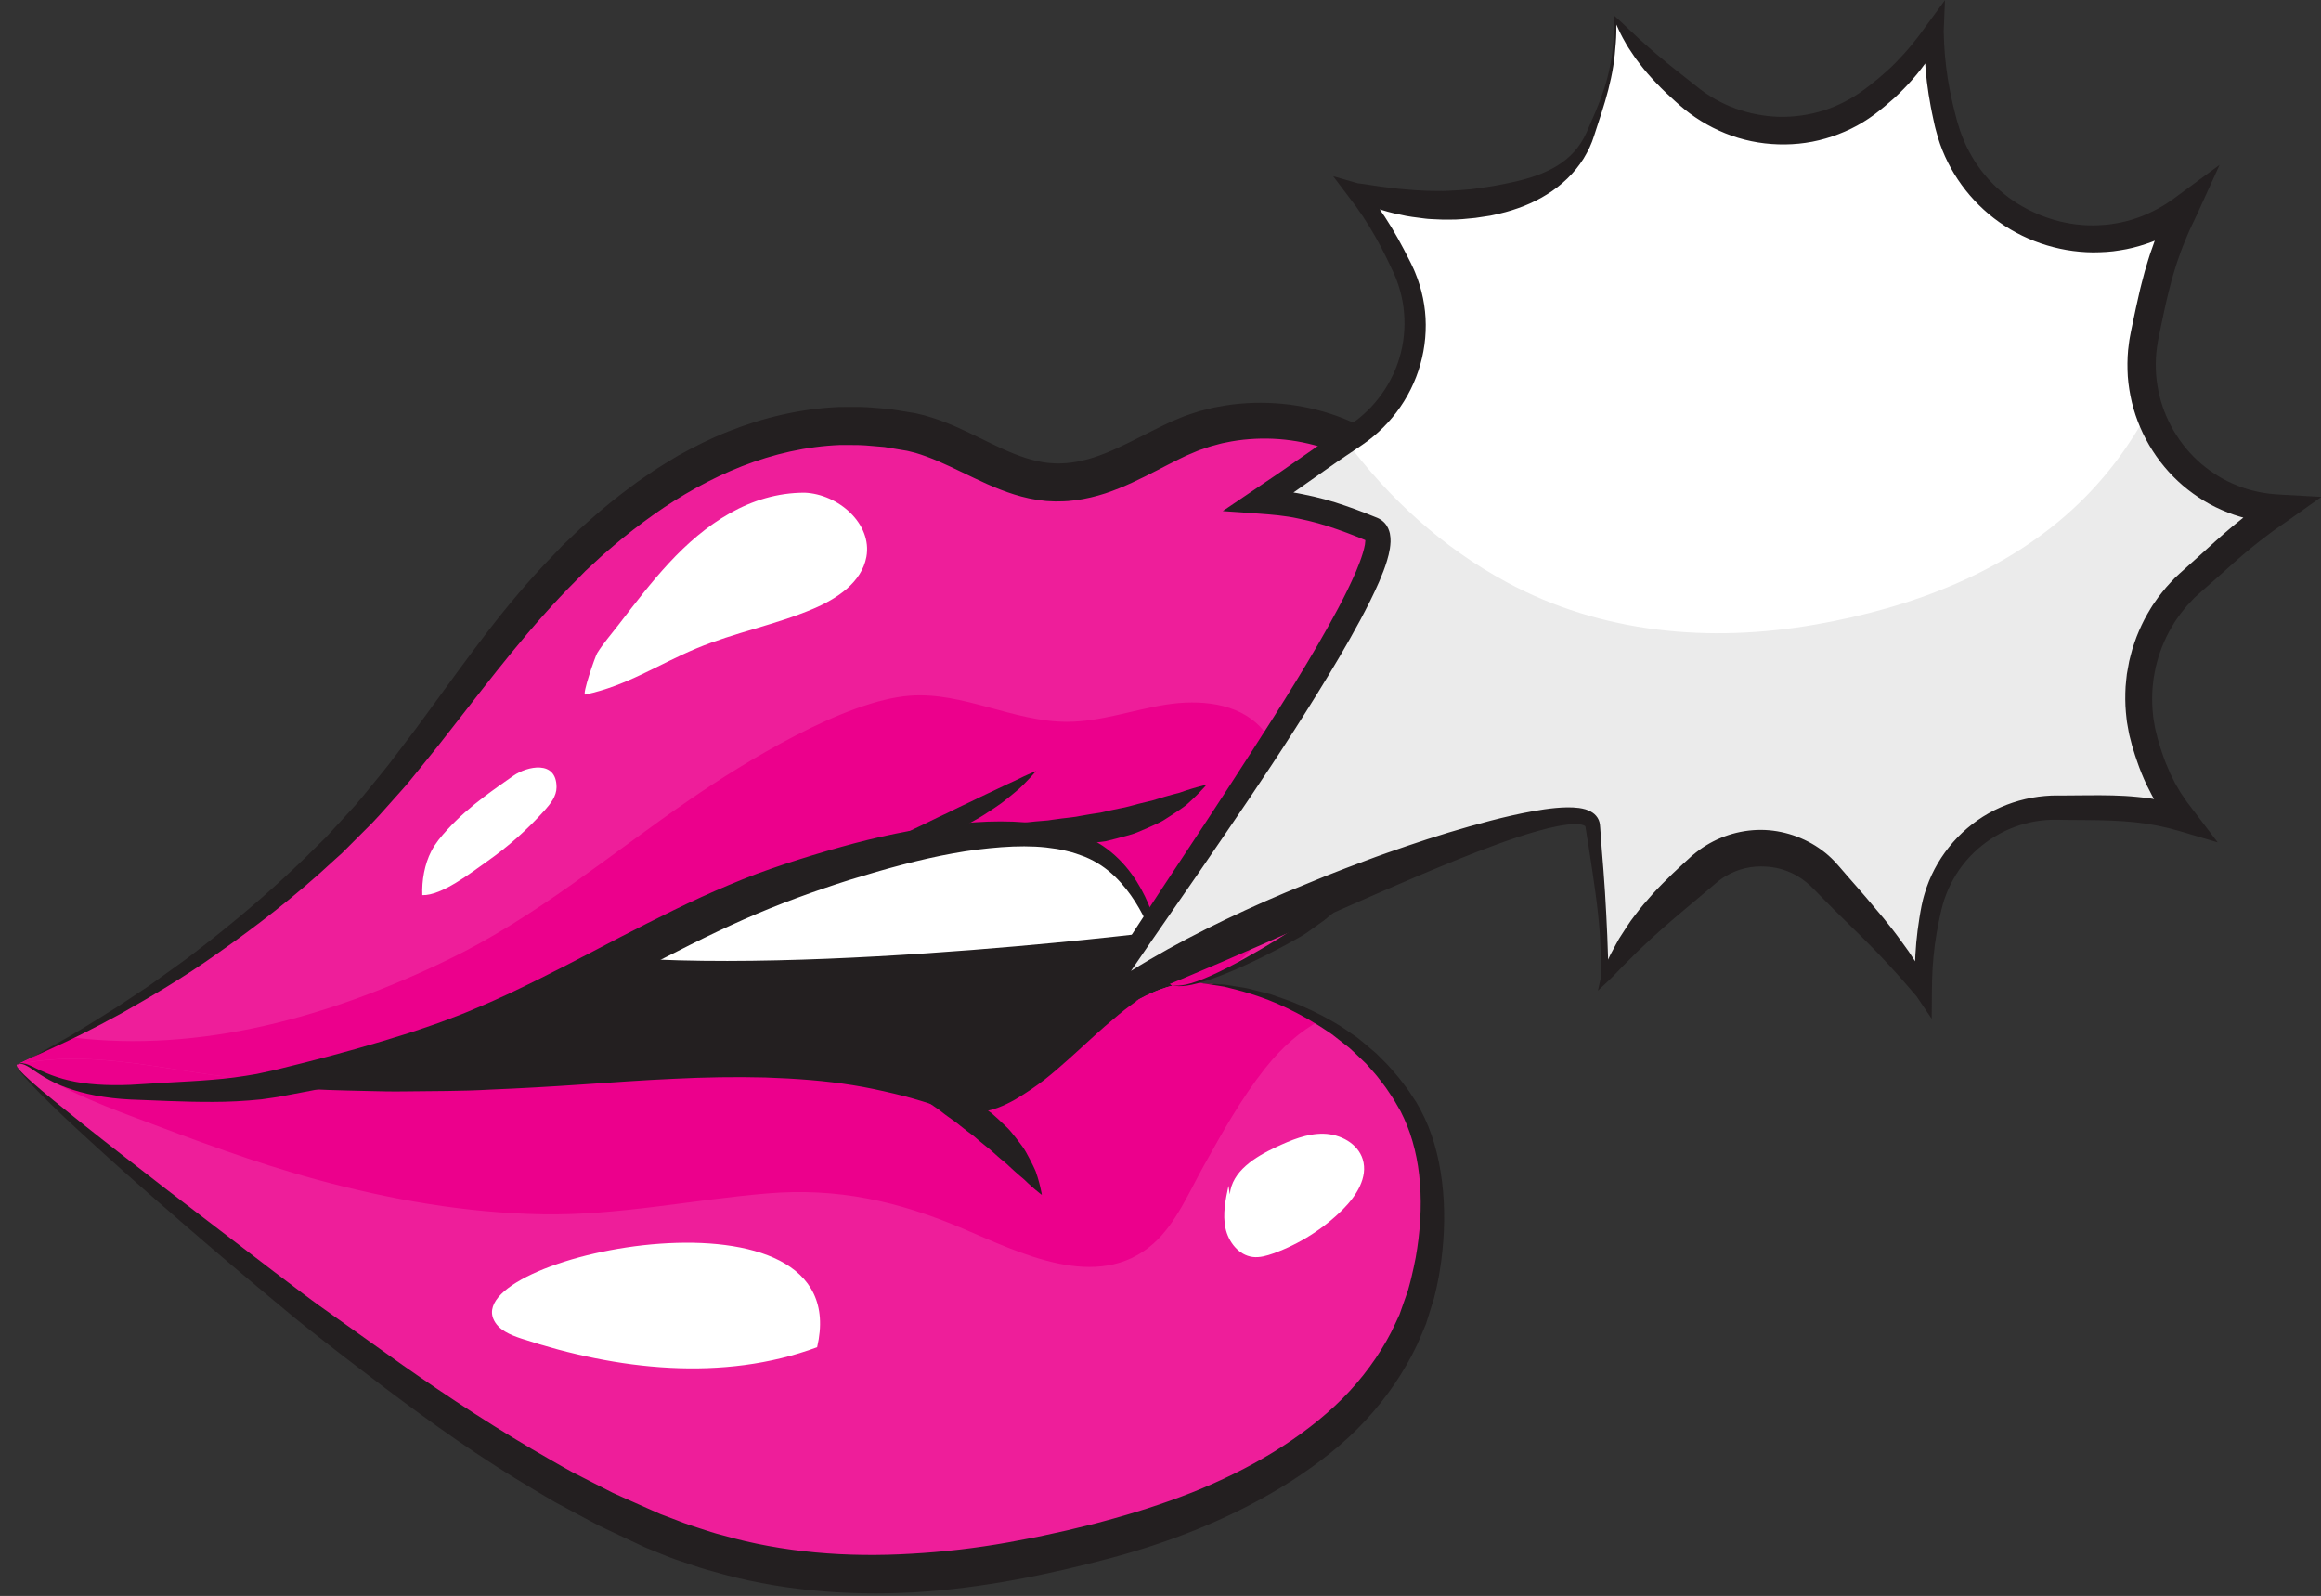
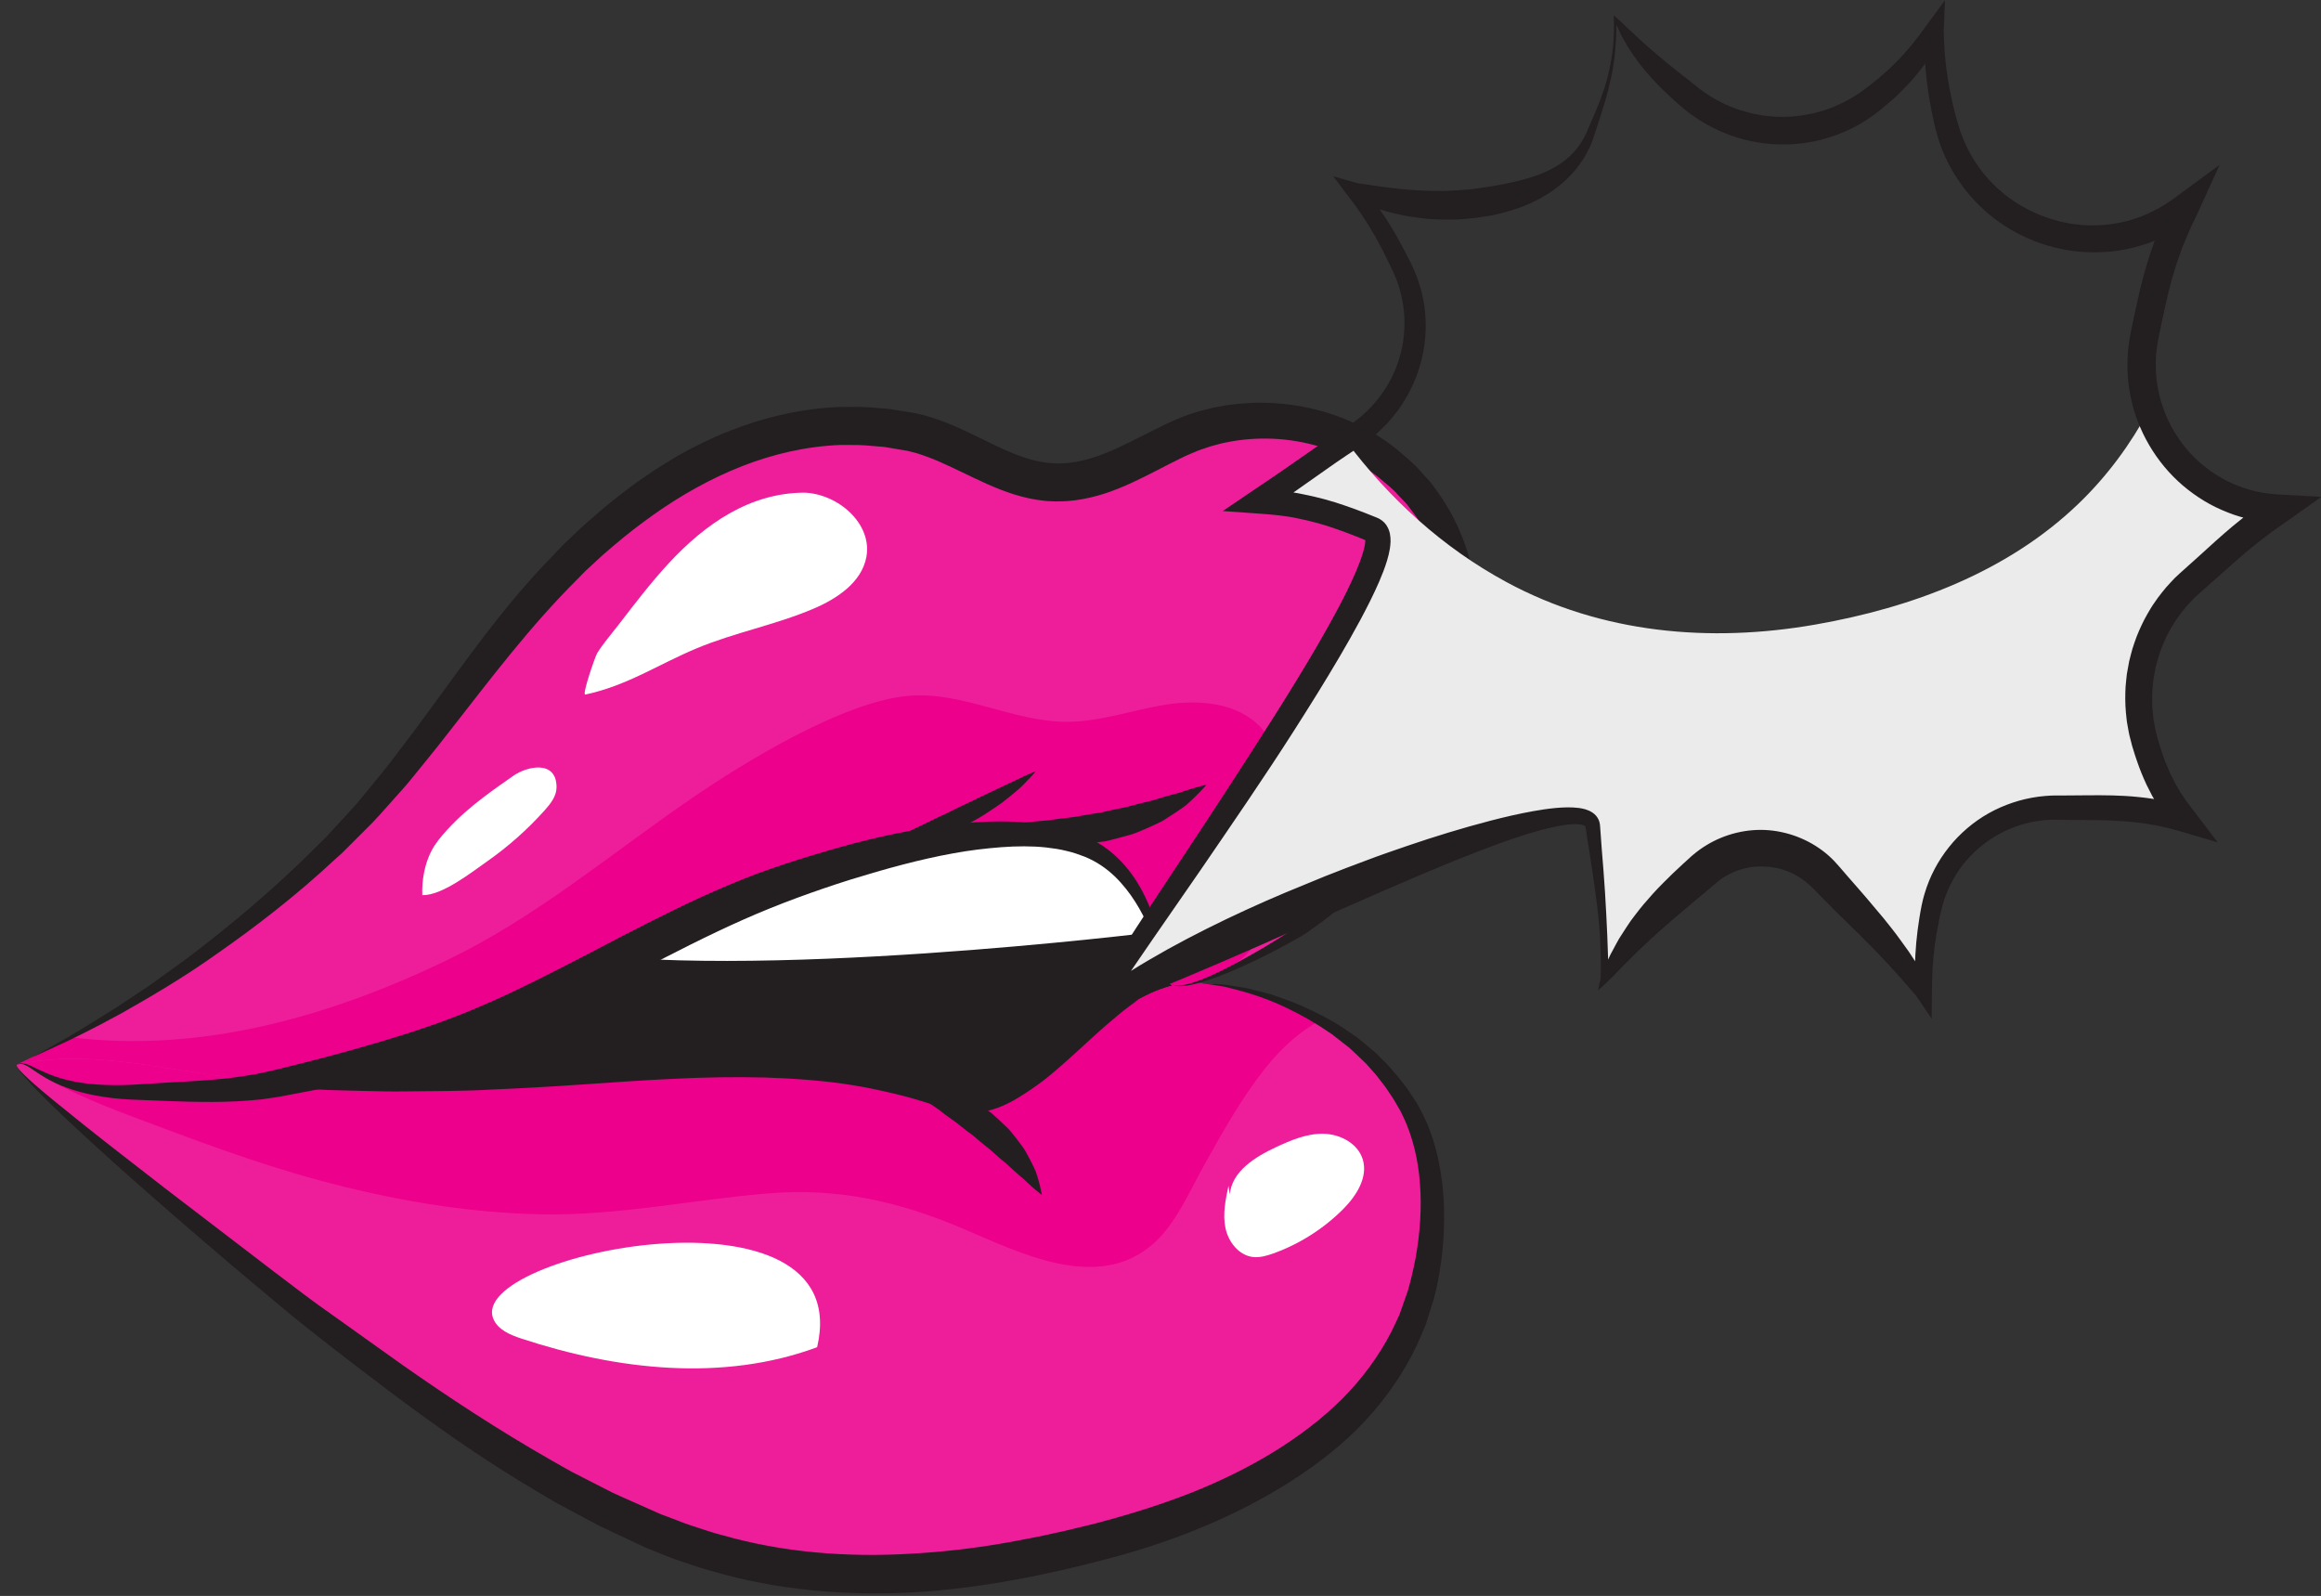
<svg xmlns="http://www.w3.org/2000/svg" height="266.3" preserveAspectRatio="xMidYMid meet" version="1.0" viewBox="21.0 37.2 387.3 266.3" width="387.3" zoomAndPan="magnify">
  <rect x="21.0" y="37.2" width="387.3" height="266.3" fill="#333333" stroke="none" />
  <g>
    <g id="change1_1">
      <path d="M 201.059 144.969 L 224.762 176.371 L 212.906 228.07 L 126.188 250.543 L 62.629 220.648 L 76.094 186.625 L 201.059 144.969" fill="#231f20" />
    </g>
    <g id="change1_2">
      <path d="M 201.059 144.969 L 200.41 145.457 L 223.887 176.559 L 212.23 227.414 L 126.27 249.688 L 63.656 220.238 L 76.707 187.273 L 201.312 145.734 L 201.059 144.969 L 200.41 145.457 L 201.059 144.969 L 200.801 144.203 L 75.48 185.977 L 61.598 221.055 L 126.105 251.398 L 213.586 228.73 L 225.633 176.184 L 201.352 144.02 L 200.801 144.203 L 201.059 144.969" fill="#231f20" />
    </g>
    <g id="change2_1">
      <path d="M 215.641 150.812 L 213.812 192.707 C 213.812 192.707 145.094 201.246 113.18 195.621 L 120.855 158.23 L 215.641 150.812" fill="#fff" />
    </g>
    <g id="change3_1">
      <path d="M 116.723 130.398 C 132.027 115.539 151.191 104.75 173.078 109.285 C 180.895 110.902 187.832 116.922 195.801 117.625 C 204.012 118.355 210.461 113.742 217.719 110.379 C 228.699 105.281 242.453 106.773 252.094 114.105 C 269.762 127.551 267.625 151.09 258.223 168.844 C 253.453 177.836 246.73 186.289 238.387 192.211 C 236.207 193.758 216.875 205.18 215.863 200.652 C 214.051 192.543 211.23 183.746 204.09 179.492 C 191.324 171.891 164.898 179.996 151.961 184.551 C 135.293 190.426 120.305 200.23 104.086 207.238 C 92.562 212.219 79.34 215.398 67.066 218.008 C 59.625 219.586 51.945 220.066 44.367 219.434 C 40.633 219.117 26.383 213.648 23.895 214.816 C 43.387 205.688 61.305 193.234 76.73 178.227 C 91.922 163.449 101.566 145.113 116.723 130.398" fill="#ee1e9a" />
    </g>
    <g id="change4_1">
      <path d="M 95.832 197.297 C 110.477 190.215 122.82 179.758 136.137 170.598 C 145.246 164.332 161.953 154.109 172.828 153.285 C 181.688 152.613 190.125 157.637 199.012 157.641 C 204.629 157.645 210.035 155.645 215.59 154.77 C 221.141 153.902 227.48 154.441 231.336 158.531 C 233.531 160.863 234.598 164.023 235.406 167.125 C 236.75 172.27 237.551 177.699 236.422 182.898 C 235.52 187.066 231.312 194.484 228.262 197.141 C 227.074 198.176 216.742 204.594 215.863 200.652 C 214.051 192.543 211.23 183.746 204.09 179.492 C 191.324 171.891 164.898 179.996 151.961 184.551 C 135.293 190.426 120.305 200.23 104.086 207.238 C 92.562 212.219 79.34 215.398 67.066 218.008 C 59.625 219.586 51.945 220.066 44.367 219.43 C 40.633 219.117 26.383 213.648 23.895 214.816 C 26.93 213.395 29.914 211.863 32.871 210.281 C 54.602 212.984 76.246 206.77 95.832 197.297" fill="#ec008c" />
    </g>
    <g id="change3_2">
      <path d="M 249.805 213.824 C 252.254 216.27 254.371 218.988 256.035 221.898 C 261.102 230.75 260.801 243.371 258.109 253.207 C 251.609 276.949 226.227 288.859 204.383 294.477 C 178.988 301.004 154.508 302.984 129.957 292.625 C 109.066 283.812 90.777 270.055 72.766 256.531 C 69.383 253.992 21.023 215.449 23.895 214.816 C 38.117 211.672 53.395 217.352 66.324 217.391 C 80.102 217.43 93.887 216.93 107.629 215.879 C 130.594 214.129 154.418 210.961 176.102 218.734 C 178.688 219.664 181.312 220.758 184.059 220.641 C 187.191 220.508 190.023 218.816 192.699 217.172 C 200.707 212.254 210.555 201.023 220.461 201.203 C 230.492 201.391 242.539 206.578 249.805 213.824" fill="#ee1e9a" />
    </g>
    <g id="change4_2">
      <path d="M 232.105 215.469 C 228.109 220.52 224.988 226.129 221.863 231.738 C 219.453 236.051 217.199 241.434 213.414 244.754 C 204.125 252.91 191.094 246.191 181.566 242.156 C 170.836 237.613 160.723 235.348 149.004 236.34 C 136.461 237.395 124.242 240.031 111.586 239.82 C 98.789 239.605 86.164 237.379 73.84 234.027 C 63.418 231.191 53.344 227.375 43.246 223.574 C 36.918 221.191 30.465 218.609 25.039 214.605 C 38.938 211.996 53.738 217.352 66.324 217.391 C 80.102 217.43 93.887 216.93 107.629 215.879 C 130.594 214.129 154.418 210.961 176.102 218.734 C 178.688 219.66 181.312 220.758 184.059 220.641 C 187.191 220.508 190.023 218.816 192.699 217.172 C 200.707 212.254 210.555 201.023 220.461 201.203 C 227.191 201.328 234.82 203.711 241.312 207.449 C 238.043 209.223 234.938 211.883 232.105 215.469" fill="#ec008c" />
    </g>
    <g id="change1_3">
      <path d="M 49.961 219.695 C 49.961 219.695 50.125 219.699 50.445 219.707 C 50.762 219.727 51.234 219.695 51.832 219.652 C 53.047 219.562 54.785 219.184 56.965 218.543 C 58.059 218.211 59.27 217.844 60.59 217.441 C 61.922 217.047 63.371 216.594 65.059 216.348 C 65.469 216.273 65.949 216.258 66.363 216.215 C 66.773 216.184 67.191 216.152 67.613 216.121 C 68.461 216.062 69.328 216 70.223 215.938 C 72.008 215.805 73.887 215.676 75.844 215.57 C 79.738 215.281 83.957 214.969 88.418 214.633 C 90.645 214.449 92.934 214.258 95.277 214.062 C 96.445 213.973 97.629 213.867 98.82 213.734 C 100.012 213.629 101.215 213.523 102.43 213.414 C 107.289 213.023 112.297 212.453 117.426 211.961 C 122.555 211.469 127.801 211.023 133.086 210.762 C 138.371 210.52 143.699 210.43 148.961 210.707 C 154.223 210.953 159.406 211.641 164.363 212.648 C 166.84 213.168 169.262 213.766 171.59 214.496 C 173.898 215.219 176.203 216.086 178.262 216.934 C 180.312 217.777 182.113 218.395 183.754 218.453 C 185.383 218.562 187.094 218.035 188.75 217.297 C 192.148 215.715 195.09 213.824 197.707 212.023 C 200.309 210.211 202.633 208.633 204.59 207.406 C 206.539 206.172 208.148 205.316 209.258 204.773 C 209.805 204.484 210.25 204.312 210.535 204.18 C 210.828 204.051 210.977 203.98 210.977 203.98 C 210.977 203.98 210.445 204.367 209.457 205.094 C 208.465 205.812 207.09 206.965 205.367 208.449 C 203.645 209.949 201.645 211.855 199.25 213.988 C 198.047 215.062 196.773 216.191 195.305 217.348 C 193.816 218.492 192.277 219.547 190.469 220.625 C 188.66 221.656 186.453 222.688 183.824 222.82 C 181.211 222.953 178.766 222.195 176.621 221.512 C 174.465 220.805 172.391 220.195 170.152 219.672 C 167.938 219.148 165.664 218.648 163.32 218.277 C 158.637 217.516 153.723 217.164 148.703 216.992 C 143.684 216.863 138.551 216.953 133.395 217.211 C 128.238 217.441 123.059 217.824 117.934 218.172 C 112.809 218.523 107.727 218.812 102.801 219.012 C 97.883 219.301 93.113 219.238 88.602 219.312 C 86.348 219.355 84.141 219.285 82.016 219.238 C 79.891 219.18 77.832 219.152 75.867 219.074 C 73.906 219 72.027 218.898 70.242 218.789 C 69.348 218.738 68.477 218.688 67.633 218.641 C 67.207 218.613 66.789 218.594 66.379 218.566 C 65.973 218.566 65.645 218.527 65.262 218.559 C 62.27 218.711 59.477 219.352 57.207 219.66 C 54.914 220 53.078 220.074 51.836 219.98 C 51.211 219.926 50.742 219.863 50.434 219.789 C 50.121 219.73 49.961 219.695 49.961 219.695" fill="#231f20" />
    </g>
    <g id="change1_4">
      <path d="M 221.387 201.234 C 221.387 201.234 222.766 201.301 225.348 201.488 C 225.988 201.594 226.707 201.707 227.5 201.832 C 228.289 201.961 229.168 202.074 230.074 202.34 C 230.992 202.574 231.98 202.824 233.031 203.098 C 234.059 203.457 235.148 203.844 236.301 204.25 C 238.574 205.148 241.051 206.277 243.617 207.777 C 244.922 208.488 246.152 209.441 247.496 210.336 C 248.137 210.824 248.754 211.379 249.398 211.91 C 249.723 212.184 250.047 212.457 250.371 212.734 L 250.617 212.941 L 250.867 213.188 L 251.312 213.633 C 251.906 214.234 252.52 214.801 253.113 215.516 C 253.711 216.199 254.344 216.887 254.883 217.633 C 255.449 218.363 256.027 219.105 256.535 219.918 C 256.801 220.316 257.066 220.723 257.332 221.125 C 257.57 221.551 257.812 221.977 258.051 222.402 C 259.977 225.98 261.086 230.039 261.621 234.328 C 262.16 238.617 262.082 243.125 261.48 247.723 C 261.309 248.867 261.145 250.023 260.895 251.18 C 260.785 251.762 260.645 252.34 260.508 252.918 L 260.301 253.789 L 260.008 254.73 C 259.664 255.828 259.316 256.938 258.969 258.055 C 258.523 259.199 257.98 260.387 257.477 261.562 C 255.309 266.148 252.395 270.398 248.828 274.25 C 245.27 278.098 241.039 281.367 236.543 284.281 C 227.496 290.074 217.215 294.254 206.504 297.129 C 195.906 299.953 184.781 302.23 173.477 302.895 C 162.176 303.52 150.633 302.535 139.832 299.363 C 138.469 299.02 137.145 298.559 135.816 298.113 C 134.488 297.68 133.164 297.234 131.879 296.699 L 129.949 295.922 L 128.984 295.531 L 128.664 295.398 L 128.438 295.289 L 127.98 295.078 C 126.77 294.508 125.562 293.941 124.355 293.375 C 123.152 292.801 121.949 292.262 120.754 291.664 C 119.555 291.023 118.359 290.387 117.168 289.746 C 115.98 289.109 114.797 288.473 113.617 287.84 C 112.461 287.184 111.344 286.488 110.215 285.82 C 101.168 280.488 92.953 274.602 85.344 268.871 C 81.555 265.988 77.863 263.195 74.359 260.43 C 73.48 259.738 72.613 259.055 71.75 258.375 C 70.848 257.664 70.023 256.973 69.184 256.281 C 67.527 254.902 65.902 253.547 64.309 252.219 C 57.945 246.902 52.195 241.941 47.125 237.504 C 42.043 233.082 37.691 229.141 34.137 225.855 C 30.574 222.578 27.875 219.895 26.09 218.008 C 25.203 217.062 24.547 216.309 24.16 215.758 C 23.965 215.484 23.836 215.258 23.785 215.094 C 23.727 214.914 23.824 214.844 23.82 214.852 C 23.82 214.848 23.734 214.922 23.805 215.086 C 23.871 215.242 24.016 215.449 24.23 215.703 C 24.66 216.211 25.375 216.898 26.336 217.758 C 28.258 219.484 31.215 221.859 34.977 224.879 C 38.746 227.891 43.387 231.473 48.695 235.594 C 54.035 239.68 60.055 244.289 66.625 249.316 C 68.273 250.562 69.953 251.836 71.668 253.133 C 72.527 253.773 73.398 254.438 74.25 255.039 C 75.145 255.676 76.043 256.316 76.953 256.965 C 80.578 259.551 84.324 262.223 88.176 264.969 C 95.91 270.387 104.203 275.852 113.066 280.898 C 114.176 281.523 115.281 282.176 116.402 282.785 C 117.535 283.359 118.668 283.941 119.809 284.523 C 120.945 285.105 122.086 285.688 123.23 286.273 C 124.41 286.828 125.645 287.355 126.855 287.898 C 128.07 288.441 129.289 288.984 130.516 289.527 L 130.973 289.73 L 131.203 289.832 C 131.078 289.777 131.234 289.844 131.234 289.844 L 131.352 289.887 L 132.262 290.23 L 134.082 290.922 C 135.289 291.414 136.527 291.816 137.77 292.215 C 139.012 292.621 140.254 293.047 141.527 293.355 C 151.621 296.254 162.395 297.094 173.105 296.445 C 178.465 296.148 183.828 295.52 189.141 294.574 C 191.793 294.09 194.445 293.59 197.047 292.996 C 198.348 292.727 199.668 292.414 200.996 292.082 L 202.98 291.605 L 203.934 291.363 L 204.895 291.105 C 210.027 289.734 215.051 288.145 219.871 286.246 C 224.68 284.324 229.273 282.078 233.52 279.477 C 237.762 276.867 241.664 273.906 245.016 270.562 C 248.336 267.219 251.102 263.43 253.125 259.516 C 253.586 258.523 254.078 257.594 254.52 256.574 C 254.906 255.473 255.293 254.379 255.676 253.289 L 255.816 252.883 L 255.891 252.68 L 255.926 252.578 C 255.922 252.598 255.984 252.395 255.922 252.594 L 256.141 251.801 C 256.281 251.273 256.434 250.746 256.547 250.219 C 256.809 249.16 257.023 248.102 257.23 247.051 C 257.984 242.828 258.254 238.648 257.945 234.699 C 257.66 230.766 256.758 227.012 255.297 223.84 C 255.102 223.434 254.906 223.027 254.715 222.629 C 254.488 222.242 254.266 221.859 254.047 221.48 C 253.625 220.703 253.133 219.984 252.648 219.273 C 252.184 218.539 251.652 217.898 251.148 217.242 C 250.676 216.586 250.07 215.949 249.52 215.316 L 249.105 214.848 L 248.922 214.645 L 248.703 214.441 C 248.414 214.164 248.129 213.891 247.844 213.617 C 247.266 213.082 246.723 212.527 246.145 212.027 C 245.543 211.559 244.949 211.098 244.367 210.641 C 243.781 210.188 243.23 209.715 242.613 209.348 C 240.262 207.73 237.945 206.461 235.801 205.426 C 231.488 203.332 227.805 202.453 225.309 201.836 C 222.758 201.418 221.387 201.234 221.387 201.234" fill="#231f20" />
    </g>
    <g id="change1_5">
      <path d="M 26.324 213.652 C 26.324 213.652 27.641 212.914 30.105 211.523 C 32.602 210.188 36.125 207.988 40.578 205.199 C 41.676 204.473 42.828 203.703 44.039 202.898 C 44.645 202.496 45.266 202.086 45.898 201.664 C 46.516 201.223 47.145 200.77 47.789 200.305 C 49.074 199.383 50.41 198.418 51.797 197.418 C 53.176 196.41 54.555 195.297 56.004 194.184 C 61.742 189.66 68.016 184.305 74.336 177.938 L 74.938 177.352 L 75.395 176.906 L 75.422 176.871 L 75.492 176.797 C 75.883 176.371 76.27 175.949 76.66 175.523 C 77.441 174.676 78.23 173.816 79.027 172.945 C 80.676 171.234 82.098 169.387 83.613 167.543 C 84.363 166.609 85.137 165.703 85.887 164.73 C 86.629 163.754 87.383 162.77 88.137 161.773 C 89.664 159.805 91.172 157.754 92.695 155.656 C 98.812 147.34 105.137 138.223 113.262 129.906 L 114.793 128.289 L 116.336 126.816 C 116.855 126.32 117.352 125.828 117.898 125.336 L 119.57 123.848 C 121.801 121.855 124.109 120.012 126.535 118.215 C 127.734 117.309 129.016 116.488 130.258 115.621 C 131.539 114.801 132.848 114.008 134.16 113.219 C 136.844 111.73 139.613 110.328 142.523 109.191 C 148.32 106.879 154.586 105.387 160.988 105.105 C 162.586 105.121 164.191 105.047 165.789 105.148 L 168.188 105.34 L 169.387 105.438 L 170.574 105.625 L 172.945 106.012 L 173.539 106.109 L 173.688 106.133 L 173.93 106.188 L 174.207 106.254 L 175.309 106.52 C 177.09 107.016 178.578 107.578 180.078 108.203 C 183.016 109.48 185.695 110.914 188.305 112.098 C 190.906 113.277 193.453 114.184 195.918 114.441 C 196.297 114.469 197.461 114.566 197.883 114.52 C 198.172 114.504 198.434 114.516 198.746 114.484 L 199.691 114.395 C 200.957 114.227 202.223 113.934 203.492 113.531 C 206.039 112.703 208.586 111.461 211.215 110.125 C 212.527 109.461 213.875 108.773 215.254 108.109 L 216.297 107.617 L 216.656 107.457 L 216.91 107.352 L 217.422 107.141 L 218.445 106.715 C 218.785 106.57 219.227 106.438 219.613 106.301 C 220.414 106.031 221.219 105.762 221.988 105.59 C 222.77 105.395 223.543 105.184 224.332 105.062 C 225.898 104.75 227.484 104.566 229.062 104.473 C 235.379 104.102 241.676 105.289 247.234 107.914 C 250.016 109.242 252.598 110.84 254.926 112.891 C 255.973 113.816 257.012 114.621 258.066 115.855 L 259.613 117.57 C 260.129 118.141 260.496 118.77 260.941 119.363 C 264.391 124.16 266.422 129.711 267.211 135.156 C 268.012 140.617 267.695 145.977 266.719 150.945 C 265.73 155.93 264.125 160.555 262.195 164.785 C 261.953 165.312 261.727 165.848 261.473 166.363 C 261.211 166.871 260.945 167.383 260.684 167.887 C 260.422 168.391 260.16 168.891 259.898 169.391 C 259.602 169.965 259.34 170.359 259.059 170.848 C 258.004 172.711 256.781 174.547 255.594 176.309 C 253.145 179.738 250.547 182.781 247.938 185.469 C 246.559 186.742 245.309 188.059 243.926 189.141 C 243.246 189.695 242.602 190.258 241.938 190.777 C 241.25 191.266 240.578 191.746 239.918 192.219 C 239.59 192.453 239.262 192.688 238.941 192.914 C 238.605 193.141 238.238 193.355 237.91 193.547 C 237.238 193.938 236.582 194.305 235.938 194.652 C 234.648 195.355 233.406 196 232.219 196.598 C 227.48 198.988 223.586 200.535 220.828 201.277 C 219.453 201.648 218.352 201.785 217.613 201.742 C 217.246 201.73 216.969 201.66 216.797 201.598 C 216.621 201.527 216.535 201.492 216.535 201.492 C 216.535 201.492 216.625 201.523 216.801 201.574 C 216.977 201.621 217.254 201.672 217.613 201.652 C 218.34 201.641 219.402 201.418 220.727 200.941 C 223.379 200.012 227.07 198.121 231.605 195.469 C 232.734 194.801 233.922 194.082 235.145 193.305 C 235.754 192.914 236.379 192.516 237 192.094 C 237.316 191.879 237.605 191.684 237.902 191.453 C 238.199 191.211 238.496 190.965 238.801 190.719 C 239.402 190.223 240.02 189.715 240.648 189.199 C 241.258 188.664 241.855 188.086 242.477 187.516 C 243.742 186.402 244.883 185.066 246.137 183.773 C 248.5 181.047 250.828 177.988 252.992 174.578 C 253.504 173.719 254.02 172.848 254.543 171.969 C 255.078 171.109 255.555 170.109 256.074 169.172 C 256.312 168.711 256.625 168.176 256.805 167.77 C 257.031 167.285 257.258 166.801 257.484 166.312 C 257.711 165.82 257.941 165.332 258.172 164.84 C 258.391 164.34 258.578 163.824 258.785 163.316 C 260.434 159.242 261.746 154.836 262.457 150.199 C 263.168 145.578 263.316 140.711 262.449 135.926 C 261.594 131.148 259.695 126.484 256.656 122.523 C 256.27 122.043 255.93 121.488 255.508 121.062 L 254.258 119.758 C 253.539 118.875 252.379 117.984 251.328 117.094 C 249.461 115.5 247.199 114.148 244.859 113.09 C 240.145 110.965 234.766 110.062 229.473 110.477 C 228.148 110.578 226.828 110.762 225.527 111.043 C 224.871 111.152 224.234 111.348 223.594 111.52 C 222.93 111.68 222.348 111.898 221.758 112.102 C 221.449 112.215 221.18 112.277 220.844 112.422 L 219.824 112.855 L 218.914 113.242 L 217.957 113.703 C 216.676 114.332 215.383 114.996 214.055 115.688 C 211.398 117.051 208.586 118.473 205.441 119.52 C 203.867 120.031 202.211 120.434 200.5 120.668 L 199.211 120.801 C 198.777 120.844 198.285 120.844 197.828 120.855 L 197.133 120.867 L 196.57 120.844 L 196.008 120.816 L 195.727 120.805 L 195.457 120.781 L 195.293 120.762 C 191.758 120.41 188.562 119.227 185.68 117.949 C 182.797 116.652 180.137 115.262 177.535 114.141 C 176.254 113.594 174.91 113.102 173.793 112.77 L 172.699 112.496 L 172.422 112.43 C 172.285 112.398 172.453 112.434 172.391 112.422 L 172.262 112.398 L 171.738 112.312 L 169.648 111.961 L 168.605 111.785 L 167.551 111.695 L 165.445 111.516 C 164.043 111.41 162.637 111.48 161.23 111.445 C 155.609 111.664 150.062 112.938 144.82 114.988 C 139.578 117.047 134.629 119.84 130.039 123.09 C 127.758 124.715 125.508 126.441 123.418 128.234 L 121.848 129.578 C 121.324 130.027 120.797 130.539 120.273 131.016 L 118.703 132.461 L 117.289 133.906 C 109.469 141.688 102.934 150.375 96.527 158.559 C 94.938 160.613 93.348 162.633 91.727 164.602 C 90.926 165.586 90.133 166.562 89.344 167.535 C 88.555 168.508 87.68 169.434 86.863 170.367 C 85.199 172.227 83.598 174.105 81.906 175.715 C 81.074 176.547 80.246 177.371 79.43 178.188 C 79.023 178.598 78.613 179.004 78.211 179.406 L 78.016 179.602 L 77.852 179.746 L 77.531 180.031 L 76.891 180.605 C 70.203 186.84 63.523 191.918 57.469 196.16 C 51.441 200.469 45.836 203.68 41.234 206.297 C 36.574 208.836 32.848 210.688 30.266 211.836 C 27.695 213.023 26.324 213.652 26.324 213.652" fill="#231f20" />
    </g>
    <g id="change1_6">
      <path d="M 215.82 200.461 C 215.82 200.461 215.562 199.66 215.086 198.164 C 214.598 196.676 213.844 194.492 212.668 191.855 C 211.473 189.242 209.777 186.113 207.023 183.438 C 205.617 182.105 204.031 180.98 201.996 180.145 C 201.078 179.801 200.055 179.422 198.957 179.184 C 197.879 178.906 196.73 178.742 195.555 178.605 C 193.199 178.352 190.684 178.371 188.086 178.562 C 185.488 178.762 182.789 179.082 180.035 179.59 C 174.516 180.586 168.766 182.164 162.863 183.988 C 157.004 185.844 150.871 188.055 145.082 190.629 C 139.184 193.242 133.293 196.266 127.375 199.359 C 121.438 202.418 115.469 205.562 109.355 208.305 C 108.598 208.656 107.828 208.988 107.062 209.32 C 106.27 209.656 105.59 209.984 104.711 210.32 C 103.172 210.898 101.707 211.512 100.133 212.059 C 98.547 212.594 96.973 213.168 95.418 213.648 C 93.863 214.113 92.324 214.605 90.789 215.035 C 84.66 216.812 78.66 218.074 72.977 219.18 C 71.559 219.449 70.156 219.715 68.777 219.977 L 67.746 220.172 L 67.426 220.23 L 67.168 220.27 L 66.656 220.348 C 65.977 220.445 65.301 220.543 64.629 220.641 C 61.746 220.938 59.086 221.066 56.531 221.066 C 51.406 221.086 46.875 220.805 42.758 220.668 C 38.566 220.461 34.961 219.734 32.129 218.695 C 29.281 217.691 27.352 216.266 26.07 215.41 C 25.422 214.984 24.887 214.719 24.488 214.723 C 24.09 214.715 23.895 214.828 23.895 214.816 C 23.898 214.828 24.066 214.684 24.484 214.625 C 24.906 214.555 25.535 214.746 26.246 215.09 C 27.668 215.789 29.703 216.828 32.496 217.477 C 35.273 218.145 38.785 218.379 42.746 218.219 C 44.781 218.094 46.949 217.961 49.234 217.824 C 51.52 217.684 53.906 217.586 56.367 217.371 C 58.832 217.188 61.383 216.84 63.859 216.398 C 64.52 216.254 65.188 216.105 65.859 215.961 L 66.363 215.855 L 66.617 215.801 L 66.68 215.781 L 66.805 215.754 L 67.816 215.504 C 69.164 215.168 70.535 214.824 71.926 214.48 C 77.469 213.074 83.262 211.457 89.145 209.594 C 90.613 209.125 92.074 208.602 93.555 208.102 C 95.031 207.594 96.449 207.016 97.91 206.473 C 99.371 205.91 100.883 205.219 102.379 204.598 C 103.02 204.34 103.816 203.949 104.527 203.637 C 105.262 203.305 105.996 202.973 106.727 202.613 C 112.578 199.832 118.453 196.73 124.398 193.621 C 130.355 190.551 136.395 187.469 142.605 184.879 C 144.141 184.223 145.723 183.598 147.309 182.992 C 148.902 182.414 150.332 181.91 151.98 181.363 C 155.086 180.344 158.184 179.398 161.254 178.543 C 167.387 176.812 173.461 175.562 179.32 174.836 C 185.172 174.105 190.863 173.992 196.094 174.945 C 198.719 175.453 201.141 176.172 203.441 177.391 C 204 177.703 204.367 177.934 204.973 178.312 C 205.473 178.652 205.953 179.004 206.406 179.379 C 207.309 180.121 208.109 180.926 208.816 181.75 C 211.645 185.078 212.949 188.586 213.863 191.398 C 214.762 194.234 215.152 196.527 215.441 198.074 C 215.715 199.629 215.82 200.461 215.82 200.461" fill="#231f20" />
    </g>
    <g id="change1_7">
      <path d="M 186.473 174.957 C 186.473 174.957 187.086 174.848 188.141 174.746 C 188.668 174.703 189.309 174.637 190.035 174.605 C 190.402 174.59 190.789 174.574 191.195 174.559 C 191.59 174.512 192.004 174.461 192.438 174.406 C 193.293 174.309 194.203 174.219 195.152 174.152 C 195.621 174.133 196.113 174.07 196.621 173.98 C 197.125 173.898 197.641 173.84 198.16 173.77 C 199.203 173.629 200.281 173.57 201.355 173.328 C 202.434 173.121 203.531 172.961 204.633 172.797 C 205.715 172.547 206.793 172.289 207.871 172.086 C 208.961 171.91 209.984 171.578 211.004 171.32 C 211.516 171.199 212.016 171.059 212.516 170.953 C 213.02 170.852 213.5 170.727 213.957 170.566 C 214.883 170.273 215.773 170.016 216.613 169.789 C 217.035 169.68 217.438 169.574 217.824 169.473 C 218.199 169.344 218.555 169.223 218.891 169.105 C 219.562 168.883 220.176 168.711 220.68 168.562 C 221.691 168.273 222.316 168.145 222.316 168.145 C 222.316 168.145 221.938 168.621 221.191 169.383 C 220.816 169.762 220.363 170.23 219.812 170.738 C 219.535 170.988 219.238 171.258 218.93 171.543 C 218.605 171.805 218.238 172.035 217.867 172.305 C 217.113 172.82 216.281 173.367 215.383 173.93 C 214.941 174.23 214.453 174.461 213.953 174.691 C 213.457 174.934 212.938 175.148 212.41 175.387 C 211.355 175.84 210.27 176.355 209.09 176.629 C 207.926 176.969 206.73 177.262 205.535 177.559 C 204.316 177.719 203.098 177.883 201.891 177.992 C 200.691 178.168 199.492 178.09 198.344 178.055 C 197.77 178.023 197.203 178.012 196.652 177.969 C 196.105 177.941 195.566 177.906 195.031 177.785 C 193.973 177.594 192.984 177.391 192.086 177.184 C 191.641 177.066 191.207 176.984 190.812 176.859 C 190.434 176.715 190.07 176.574 189.73 176.441 C 189.055 176.176 188.469 175.906 187.984 175.695 C 187.016 175.262 186.473 174.957 186.473 174.957" fill="#231f20" />
    </g>
    <g id="change1_8">
      <path d="M 193.879 165.863 C 193.879 165.863 193.539 166.277 192.914 166.945 C 192.273 167.605 191.418 168.586 190.172 169.559 C 189.562 170.059 188.898 170.605 188.176 171.16 C 187.445 171.691 186.656 172.211 185.836 172.746 C 184.207 173.852 182.34 174.793 180.488 175.762 C 179.535 176.188 178.582 176.617 177.633 177.012 C 176.695 177.43 175.734 177.762 174.805 178.066 C 173.871 178.379 172.973 178.676 172.105 178.91 C 171.23 179.129 170.395 179.309 169.625 179.469 C 168.102 179.836 166.766 179.902 165.852 179.992 C 164.938 180.066 164.406 180.07 164.406 180.07 C 164.406 180.07 164.871 179.789 165.684 179.371 C 166.09 179.164 166.578 178.906 167.148 178.648 C 167.719 178.391 168.344 178.047 169.031 177.711 C 169.719 177.363 170.461 176.992 171.258 176.629 C 172.039 176.242 172.863 175.836 173.723 175.414 C 174.582 175.012 175.469 174.598 176.359 174.145 C 177.25 173.699 178.168 173.277 179.086 172.852 C 179.992 172.398 180.895 171.945 181.801 171.523 C 182.711 171.113 183.586 170.672 184.438 170.254 C 186.156 169.441 187.762 168.68 189.137 168.027 C 189.824 167.699 190.484 167.43 191.051 167.133 C 191.613 166.844 192.125 166.617 192.539 166.43 C 193.379 166.051 193.879 165.863 193.879 165.863" fill="#231f20" />
    </g>
    <g id="change1_9">
      <path d="M 171.27 217.758 C 171.27 217.758 171.797 217.715 172.684 217.73 C 173.125 217.742 173.668 217.746 174.273 217.793 C 174.578 217.816 174.898 217.844 175.238 217.871 C 175.578 217.922 175.934 218.02 176.312 218.098 C 177.062 218.273 177.883 218.484 178.746 218.742 C 179.629 218.98 180.426 219.406 181.312 219.793 C 182.184 220.203 183.102 220.605 183.922 221.195 C 184.77 221.738 185.605 222.336 186.445 222.926 C 187.211 223.613 187.977 224.293 188.695 225.004 C 189.457 225.664 190.047 226.48 190.645 227.23 C 191.215 228.008 191.816 228.703 192.23 229.492 C 192.66 230.266 193.043 231.004 193.379 231.688 C 193.535 232.035 193.707 232.355 193.832 232.684 C 193.941 233.02 194.047 233.336 194.145 233.637 C 194.332 234.23 194.461 234.77 194.57 235.199 C 194.785 236.066 194.852 236.578 194.852 236.578 C 194.852 236.578 194.41 236.266 193.738 235.691 C 193.406 235.402 192.996 235.062 192.57 234.652 C 192.359 234.449 192.133 234.234 191.895 234.008 C 191.645 233.793 191.379 233.57 191.102 233.336 C 190.555 232.867 189.984 232.355 189.406 231.809 C 188.855 231.238 188.137 230.758 187.508 230.176 C 186.855 229.613 186.23 228.992 185.504 228.453 C 184.793 227.902 184.109 227.309 183.422 226.715 C 182.691 226.176 181.961 225.637 181.266 225.066 C 180.586 224.477 179.836 224.008 179.145 223.492 C 178.441 223.012 177.797 222.406 177.145 222.008 C 176.496 221.574 175.887 221.137 175.316 220.707 C 175.027 220.488 174.754 220.281 174.488 220.082 C 174.203 219.898 173.93 219.723 173.676 219.559 C 173.164 219.227 172.734 218.898 172.375 218.641 C 171.66 218.109 171.27 217.758 171.27 217.758" fill="#231f20" />
    </g>
    <g id="change2_2">
      <path d="M 157.352 261.996 C 141.637 267.816 123.969 265.809 108.051 260.57 C 106.168 259.953 104.102 259.109 103.332 257.285 C 98.715 246.348 164.113 233.16 157.352 261.996" fill="#fff" />
    </g>
    <g id="change2_3">
      <path d="M 226.219 236.492 C 226.555 232.652 230.43 230.246 233.922 228.613 C 236.441 227.441 239.094 226.32 241.867 226.379 C 244.645 226.438 247.574 227.988 248.395 230.641 C 249.32 233.652 247.316 236.766 245.09 238.992 C 241.82 242.254 237.824 244.785 233.48 246.348 C 232.379 246.738 231.215 247.078 230.055 246.941 C 227.699 246.652 225.969 244.418 225.488 242.098 C 225.008 239.777 225.5 237.383 225.996 235.062" fill="#fff" />
    </g>
    <g id="change2_4">
      <path d="M 155.27 119.406 C 160.895 119.633 166.594 124.609 165.57 130.141 C 164.785 134.375 160.672 137.105 156.707 138.785 C 150.395 141.469 143.586 142.738 137.262 145.375 C 130.914 148.02 125.672 151.605 118.664 153.098 C 118.062 153.227 120.32 146.719 120.645 146.195 C 121.668 144.547 122.984 143.051 124.172 141.508 C 126.895 137.973 129.602 134.41 132.637 131.137 C 138.641 124.664 146.117 119.406 155.27 119.406" fill="#fff" />
    </g>
    <g id="change2_5">
      <path d="M 101.738 170.184 C 103.34 168.969 104.996 167.809 106.684 166.633 C 108.949 165.047 113.883 163.949 113.867 168.566 C 113.867 170.031 112.887 171.289 111.91 172.383 C 109.035 175.594 105.793 178.473 102.27 180.941 C 99.605 182.812 94.719 186.66 91.469 186.562 C 91.367 184.152 91.848 181.402 92.965 179.234 C 93.648 177.906 94.621 176.754 95.633 175.648 C 97.52 173.582 99.578 171.828 101.738 170.184" fill="#fff" />
    </g>
    <g id="change2_6">
-       <path d="M 290.527 40.277 C 290.703 49.105 288.414 54.121 286.406 59.496 C 283.773 66.574 276.855 71.141 269.309 70.809 C 262.254 70.496 256.098 71.789 247.148 69.141 C 250.73 73.516 252.992 77.727 255.027 81.992 C 259.848 92.109 256.164 104.156 246.695 110.148 C 241.949 113.152 237.262 116.75 231.074 120.852 C 238.562 121.184 244.082 123.086 250.023 125.547 C 258.148 128.914 209.379 195.148 204.395 204.805 C 211.453 199.594 285.703 165.438 286.773 175.008 C 287.652 182.855 288.816 190.633 288.773 200.523 C 293.969 192.094 299.562 187.355 305.246 182.348 C 311.223 177.086 320.305 177.609 325.645 183.52 C 331.105 189.566 336.434 194.461 341.977 202.68 C 341.855 196.812 342.473 192.566 343.281 188.762 C 345.391 178.816 354.25 171.785 364.414 171.957 C 371.109 172.066 377.543 171.508 385.355 173.82 C 381.676 169.324 380.125 165.207 378.918 161.059 C 376.055 151.234 379.172 140.621 386.961 133.992 C 390.977 130.574 394.828 126.484 401.426 122.105 C 401.293 122.102 401.156 122.094 401.023 122.086 C 386.285 121.312 375.832 107.48 378.891 93.043 C 380.215 86.797 381.355 80.012 385.527 71.922 C 385.379 72.031 385.234 72.137 385.086 72.242 C 370.613 82.742 350.109 75.254 345.742 57.914 C 344.598 53.375 343.703 48.453 343.73 42.434 C 340.305 47.996 336.723 51.355 333.062 54.125 C 324.039 60.945 311.484 60.562 302.816 53.301 C 298.73 49.875 294.676 46.434 290.527 40.277" fill="#fff" />
-     </g>
+       </g>
    <g id="change5_1">
      <path d="M 272.355 134.312 C 288.242 142.922 306.375 144.496 323.969 141.406 C 339.98 138.602 355.953 132.684 367.84 121.242 C 372.652 116.609 376.512 111.336 379.574 105.637 C 382.559 114.652 390.742 121.547 401.023 122.086 C 401.156 122.094 401.293 122.102 401.426 122.105 C 394.828 126.484 390.977 130.574 386.961 133.992 C 379.172 140.621 376.055 151.234 378.918 161.059 C 380.125 165.207 381.676 169.324 385.355 173.816 C 377.543 171.508 371.109 172.066 364.414 171.957 C 354.25 171.785 345.391 178.816 343.281 188.762 C 342.473 192.566 341.855 196.812 341.977 202.68 C 336.434 194.461 331.105 189.566 325.645 183.52 C 320.305 177.609 311.223 177.086 305.246 182.348 C 299.562 187.355 293.969 192.094 288.773 200.523 C 288.816 190.633 287.652 182.855 286.773 175.008 C 285.703 165.438 211.453 199.594 204.395 204.805 C 209.379 195.148 258.148 128.914 250.023 125.547 C 244.082 123.086 238.562 121.184 231.074 120.852 C 236.805 117.051 241.254 113.691 245.648 110.828 C 252.809 120.402 261.715 128.551 272.355 134.312" fill="#ebebeb" />
    </g>
    <g id="change1_10">
      <path d="M 290.723 40.145 C 291.801 41.086 292.754 42.082 293.785 42.996 C 294.77 43.953 295.816 44.828 296.824 45.73 C 297.34 46.168 297.84 46.613 298.375 47.031 C 298.895 47.465 299.395 47.906 299.934 48.32 L 303.137 50.855 C 304.262 51.754 305.176 52.496 306.27 53.18 C 307.336 53.859 308.461 54.445 309.621 54.93 C 311.953 55.891 314.43 56.477 316.938 56.652 C 319.445 56.828 321.973 56.543 324.395 55.902 C 325.609 55.578 326.793 55.145 327.93 54.613 C 329.078 54.07 330.152 53.48 331.199 52.77 C 332.27 52.039 333.336 51.195 334.352 50.367 C 335.363 49.523 336.348 48.648 337.27 47.711 C 338.188 46.77 339.086 45.801 339.93 44.773 C 340.332 44.246 340.766 43.742 341.168 43.211 L 342.355 41.59 L 345.551 37.234 L 345.34 42.441 C 345.371 43.77 345.43 45.094 345.543 46.414 C 345.66 47.734 345.824 49.051 346.027 50.359 C 346.242 51.664 346.496 52.969 346.789 54.262 C 346.949 54.906 347.082 55.527 347.262 56.195 L 347.52 57.188 L 347.586 57.434 L 347.652 57.645 L 347.793 58.102 C 348.141 59.32 348.625 60.488 349.145 61.633 C 349.711 62.754 350.312 63.863 351.051 64.879 C 351.758 65.914 352.574 66.871 353.445 67.77 C 354.316 68.672 355.281 69.477 356.277 70.23 C 360.328 73.168 365.297 74.836 370.277 74.812 C 371.52 74.785 372.766 74.723 373.984 74.488 C 375.211 74.297 376.414 73.977 377.586 73.574 C 378.762 73.176 379.891 72.656 380.984 72.078 C 381.531 71.777 381.996 71.492 382.539 71.16 L 383.383 70.578 L 383.762 70.32 L 384.152 70.027 L 391.379 64.711 L 387.605 72.992 C 387.074 74.16 386.477 75.297 385.988 76.48 C 385.496 77.66 385 78.844 384.602 80.062 C 384.148 81.262 383.812 82.508 383.434 83.734 C 383.109 84.988 382.766 86.234 382.484 87.516 C 382.188 88.781 381.922 90.09 381.648 91.387 L 381.238 93.348 C 381.125 93.984 380.996 94.547 380.93 95.152 C 380.75 96.352 380.711 97.559 380.738 98.762 C 380.766 99.965 380.922 101.164 381.152 102.344 C 382.09 107.066 384.66 111.461 388.32 114.59 C 389.238 115.371 390.219 116.07 391.246 116.695 C 392.27 117.324 393.363 117.832 394.477 118.273 C 395.594 118.727 396.754 119.043 397.93 119.289 C 398.531 119.418 399.098 119.496 399.656 119.57 C 400.219 119.637 401.039 119.695 401.547 119.727 L 408.367 120.105 L 402.742 124.094 C 401.711 124.828 400.641 125.516 399.637 126.297 C 398.613 127.043 397.621 127.844 396.629 128.641 C 395.648 129.457 394.672 130.277 393.703 131.145 L 390.766 133.766 C 390.262 134.219 389.766 134.656 389.27 135.082 C 388.777 135.504 388.258 135.961 387.84 136.348 L 387.18 136.949 L 386.562 137.602 C 386.137 138.02 385.754 138.48 385.383 138.945 C 384.988 139.395 384.652 139.891 384.309 140.379 C 383.949 140.855 383.66 141.379 383.348 141.891 C 382.738 142.918 382.23 144.004 381.781 145.113 C 381.547 145.664 381.387 146.242 381.184 146.805 C 381.008 147.379 380.875 147.961 380.715 148.539 L 380.379 150.305 C 380.32 150.902 380.23 151.496 380.184 152.094 C 380.109 153.289 380.102 154.488 380.195 155.688 C 380.27 156.273 380.285 156.906 380.402 157.453 C 380.516 158.035 380.551 158.539 380.738 159.211 L 380.977 160.164 L 381.035 160.402 L 381.051 160.465 L 381.059 160.492 L 381.062 160.508 L 381.047 160.445 L 381.078 160.559 L 381.215 161.016 C 381.391 161.629 381.582 162.227 381.781 162.816 C 382.172 164.004 382.637 165.141 383.137 166.258 L 383.953 167.891 C 384.266 168.414 384.559 168.945 384.879 169.469 L 385.902 170.984 L 387.023 172.453 L 391.066 177.758 L 384.742 175.887 C 382.301 175.164 379.805 174.664 377.25 174.398 C 374.695 174.129 372.09 174.055 369.426 174.035 L 365.379 174.004 L 364.363 173.98 L 363.453 173.98 C 362.848 174 362.238 174.039 361.637 174.109 C 359.223 174.395 356.859 175.137 354.715 176.297 C 352.57 177.457 350.629 179.008 349.043 180.879 C 347.461 182.75 346.234 184.93 345.453 187.27 C 345.348 187.559 345.277 187.836 345.188 188.117 C 345.102 188.41 345.023 188.762 344.941 189.078 C 344.816 189.648 344.645 190.34 344.527 190.965 C 344.254 192.242 344.047 193.527 343.867 194.816 C 343.695 196.109 343.578 197.41 343.488 198.719 C 343.414 200.023 343.379 201.336 343.371 202.652 L 343.336 207.188 L 340.824 203.461 L 340.82 203.457 C 339.832 202.328 338.891 201.184 337.895 200.082 C 336.902 198.977 335.906 197.883 334.883 196.812 C 333.887 195.723 332.793 194.703 331.77 193.633 L 328.566 190.484 C 327.492 189.449 326.398 188.336 325.336 187.262 L 323.75 185.645 C 323.465 185.352 323.266 185.156 323.039 184.945 C 322.812 184.742 322.586 184.547 322.344 184.359 C 320.473 182.828 318.125 181.93 315.734 181.801 C 314.543 181.719 313.34 181.805 312.176 182.078 C 311.02 182.359 309.898 182.809 308.883 183.434 C 308.625 183.582 308.375 183.762 308.141 183.922 L 307.824 184.156 C 307.727 184.227 307.547 184.387 307.414 184.492 L 305.746 185.906 L 302.324 188.777 C 301.188 189.723 300.082 190.68 298.977 191.633 C 298.406 192.102 297.902 192.617 297.344 193.094 C 296.789 193.574 296.254 194.074 295.727 194.578 L 294.117 196.094 C 293.617 196.633 293.074 197.137 292.547 197.664 C 291.473 198.703 290.492 199.832 289.359 200.887 L 287.641 202.488 L 288.086 200.523 L 288.086 200.516 C 288.121 199.324 288.133 198.129 288.129 196.938 C 288.078 195.742 288.051 194.551 287.984 193.355 C 287.824 190.973 287.566 188.598 287.238 186.227 C 286.922 183.855 286.559 181.492 286.191 179.113 L 285.625 175.559 L 285.555 175.133 L 285.512 175.051 C 285.484 175.023 285.461 175.004 285.355 174.949 C 285.156 174.84 284.695 174.742 284.215 174.723 C 283.219 174.676 282.086 174.828 280.973 175.043 C 279.855 175.258 278.727 175.539 277.605 175.855 C 275.355 176.484 273.113 177.242 270.891 178.051 C 266.438 179.664 262.043 181.5 257.648 183.344 C 253.27 185.223 248.891 187.105 244.531 189.051 L 231.445 194.863 C 227.078 196.785 222.691 198.672 218.289 200.516 L 211.68 203.242 L 208.387 204.602 C 207.316 205.055 206.184 205.523 205.258 205.969 L 200.016 208.504 L 203.109 204.141 L 203.109 204.137 C 204.266 201.91 205.508 199.969 206.77 197.957 L 210.59 192.031 C 213.152 188.102 215.727 184.184 218.32 180.285 C 223.508 172.48 228.598 164.629 233.609 156.746 C 236.105 152.797 238.555 148.824 240.887 144.809 C 243.207 140.789 245.48 136.715 247.266 132.578 C 247.703 131.547 248.102 130.512 248.406 129.508 C 248.559 129.012 248.684 128.52 248.762 128.07 C 248.836 127.641 248.84 127.215 248.812 127.105 C 248.801 127.055 248.805 127.137 248.934 127.281 L 249.062 127.402 L 249.199 127.484 L 249.254 127.512 L 249.203 127.484 L 249.105 127.438 L 249.082 127.426 C 249.355 127.551 249.145 127.453 249.199 127.477 L 249.148 127.457 L 248.949 127.375 L 247.348 126.723 C 246.277 126.312 245.215 125.879 244.141 125.523 C 242.004 124.758 239.84 124.164 237.648 123.719 C 235.465 123.238 233.227 123.055 230.984 122.895 L 225.035 122.473 L 229.945 119.148 L 233.344 116.852 C 234.48 116.098 235.602 115.293 236.73 114.512 L 240.148 112.137 C 241.297 111.328 242.449 110.551 243.609 109.816 C 244.746 109.066 245.984 108.309 246.965 107.602 C 247.98 106.855 248.93 106.02 249.793 105.105 C 251.523 103.27 252.918 101.109 253.871 98.766 C 254.824 96.426 255.336 93.902 255.363 91.371 C 255.375 90.105 255.277 88.836 255.059 87.59 C 254.844 86.352 254.488 85.086 254.055 83.945 C 253.961 83.672 253.812 83.344 253.68 83.027 L 253.484 82.59 L 253.27 82.129 C 252.984 81.512 252.695 80.898 252.395 80.293 C 251.801 79.074 251.172 77.891 250.512 76.719 C 249.852 75.551 249.145 74.414 248.41 73.289 L 247.266 71.641 L 246.055 70.035 L 243.461 66.602 L 247.551 67.781 L 247.555 67.781 C 248.863 67.934 250.145 68.172 251.426 68.34 C 252.707 68.484 253.977 68.695 255.246 68.777 C 256.516 68.91 257.777 68.984 259.039 69.035 C 259.668 69.066 260.297 69.043 260.926 69.062 C 261.555 69.082 262.18 69.074 262.805 69.027 C 264.07 68.984 265.277 68.883 266.488 68.777 L 268.457 68.504 L 269.355 68.371 L 270.289 68.223 C 272.766 67.773 275.203 67.273 277.52 66.438 C 279.816 65.594 282.023 64.379 283.684 62.508 C 284.531 61.578 285.176 60.531 285.727 59.348 L 287.305 55.699 C 287.816 54.48 288.277 53.246 288.691 51.992 C 289.109 50.742 289.418 49.461 289.68 48.168 C 290.223 45.578 290.375 42.934 290.289 40.277 L 290.273 39.758 Z M 290.73 41.312 C 290.715 42.301 290.715 43.289 290.633 44.273 C 290.531 45.605 290.422 46.941 290.199 48.262 C 289.781 50.902 289.062 53.504 288.242 56.047 L 287.004 59.855 C 286.82 60.473 286.539 61.18 286.254 61.805 C 285.949 62.438 285.613 63.059 285.246 63.668 C 283.734 66.086 281.57 68.145 279.117 69.652 C 277.898 70.426 276.602 71.047 275.281 71.582 C 273.957 72.094 272.609 72.527 271.246 72.84 L 270.227 73.07 L 269.648 73.191 L 269.156 73.266 L 267.18 73.562 C 265.746 73.707 264.312 73.867 262.918 73.844 C 262.215 73.863 261.512 73.852 260.812 73.805 C 260.113 73.766 259.41 73.762 258.719 73.664 C 257.336 73.477 255.945 73.344 254.598 73.004 C 253.23 72.75 251.91 72.352 250.594 71.949 C 249.277 71.555 248.016 71.008 246.75 70.496 L 248.246 68.242 L 249.59 69.891 L 250.863 71.594 C 251.684 72.75 252.469 73.934 253.195 75.145 C 253.922 76.359 254.621 77.59 255.266 78.832 C 255.598 79.453 255.914 80.078 256.223 80.703 L 256.461 81.172 L 256.695 81.676 C 256.844 81.988 256.988 82.285 257.133 82.66 C 257.719 84.078 258.145 85.473 258.445 86.941 C 258.742 88.398 258.906 89.887 258.91 91.379 C 258.93 94.359 258.375 97.344 257.297 100.125 C 256.223 102.91 254.617 105.492 252.602 107.699 C 251.594 108.809 250.484 109.816 249.289 110.723 C 248.047 111.648 246.938 112.336 245.785 113.129 C 244.633 113.891 243.516 114.676 242.406 115.457 L 239.047 117.82 C 237.914 118.613 236.801 119.422 235.645 120.199 L 232.207 122.555 L 231.164 118.812 C 233.598 118.965 236.047 119.16 238.449 119.672 C 240.852 120.145 243.223 120.781 245.504 121.586 C 246.656 121.961 247.766 122.406 248.887 122.828 L 250.547 123.492 L 250.754 123.574 L 250.996 123.684 L 251.094 123.73 L 251.145 123.758 L 251.289 123.844 C 251.398 123.906 251.504 123.98 251.605 124.055 C 251.809 124.207 251.91 124.32 252.059 124.469 C 252.582 125.055 252.809 125.699 252.926 126.219 C 253.129 127.262 253.023 128.023 252.926 128.746 C 252.809 129.457 252.645 130.102 252.457 130.727 C 252.086 131.969 251.625 133.113 251.145 134.238 C 250.172 136.48 249.086 138.605 247.961 140.707 C 246.836 142.805 245.66 144.859 244.465 146.898 C 242.07 150.973 239.574 154.965 237.043 158.93 C 231.988 166.863 226.656 174.594 221.363 182.336 L 213.363 193.898 L 209.398 199.68 C 208.117 201.605 206.754 203.566 205.684 205.465 L 205.684 205.469 L 203.535 203.641 C 204.566 202.695 205.539 202.004 206.562 201.285 C 207.566 200.574 208.598 199.918 209.625 199.27 C 211.68 197.957 213.789 196.766 215.895 195.57 C 220.133 193.23 224.453 191.078 228.84 189.062 C 231.031 188.059 233.234 187.078 235.461 186.148 L 242.156 183.391 C 244.395 182.492 246.656 181.645 248.918 180.797 C 251.18 179.938 253.465 179.148 255.754 178.367 C 260.332 176.801 264.969 175.379 269.684 174.148 C 272.043 173.539 274.422 172.98 276.852 172.547 C 278.066 172.328 279.297 172.141 280.555 172.023 C 281.816 171.914 283.094 171.844 284.488 172.02 C 285.188 172.129 285.945 172.266 286.762 172.809 C 287.16 173.074 287.566 173.512 287.781 174.031 C 287.891 174.293 287.953 174.559 287.98 174.812 L 288.02 175.281 L 288.281 178.875 C 288.477 181.262 288.676 183.664 288.824 186.07 C 288.984 188.477 289.086 190.887 289.203 193.293 L 289.461 200.523 L 289.461 200.527 L 288.188 200.164 C 288.457 199.434 288.742 198.703 289.059 197.988 C 289.359 197.266 289.672 196.543 290.062 195.867 C 290.434 195.184 290.789 194.477 291.188 193.801 L 292.465 191.82 C 292.883 191.148 293.355 190.523 293.836 189.898 C 294.312 189.277 294.789 188.645 295.301 188.055 C 296.316 186.859 297.363 185.695 298.457 184.602 C 299.539 183.492 300.66 182.438 301.773 181.41 L 302.613 180.648 L 303.031 180.266 L 303.242 180.07 L 303.516 179.84 C 303.676 179.711 303.777 179.613 303.98 179.461 L 304.57 179.012 C 304.953 178.742 305.32 178.48 305.715 178.25 C 308.832 176.336 312.562 175.426 316.199 175.734 C 319.836 176.051 323.359 177.535 326.09 179.926 C 326.434 180.227 326.754 180.543 327.07 180.867 C 327.379 181.191 327.695 181.551 327.922 181.812 L 329.402 183.527 C 330.391 184.676 331.375 185.75 332.363 186.922 L 335.316 190.426 C 336.289 191.621 337.242 192.828 338.145 194.086 L 339.504 195.969 L 340.773 197.91 C 341.641 199.191 342.352 200.574 343.129 201.898 L 343.133 201.902 L 340.586 202.711 C 340.539 201.344 340.516 199.973 340.535 198.598 C 340.57 197.223 340.637 195.848 340.762 194.473 C 340.895 193.102 341.059 191.727 341.285 190.367 C 341.391 189.672 341.512 189.051 341.652 188.305 C 341.73 187.973 341.789 187.664 341.879 187.309 C 341.977 186.949 342.066 186.57 342.18 186.23 C 343.836 180.66 347.73 175.777 352.844 172.902 C 355.395 171.473 358.227 170.527 361.137 170.137 C 361.863 170.039 362.594 169.98 363.328 169.945 L 364.43 169.93 L 365.426 169.934 L 369.426 169.902 C 372.125 169.883 374.895 169.891 377.68 170.176 C 380.465 170.438 383.254 170.973 385.965 171.754 L 383.684 175.188 L 382.402 173.531 C 381.992 172.965 381.609 172.375 381.215 171.797 C 380.84 171.203 380.488 170.594 380.129 169.988 C 379.805 169.363 379.477 168.742 379.172 168.109 C 378.586 166.84 378.051 165.543 377.613 164.238 C 377.383 163.59 377.172 162.941 376.98 162.293 L 376.828 161.809 L 376.793 161.684 L 376.738 161.488 L 376.68 161.25 L 376.434 160.297 C 376.258 159.703 376.145 158.898 376.008 158.191 C 375.855 157.453 375.832 156.77 375.742 156.055 C 375.617 154.633 375.613 153.203 375.691 151.781 C 375.742 151.07 375.836 150.363 375.906 149.656 L 376.289 147.551 C 376.469 146.859 376.625 146.164 376.828 145.48 C 377.062 144.809 377.254 144.117 377.523 143.457 C 378.047 142.129 378.648 140.828 379.363 139.594 C 379.73 138.98 380.078 138.352 380.5 137.773 C 380.906 137.184 381.309 136.594 381.773 136.047 C 382.215 135.484 382.672 134.934 383.172 134.422 L 383.906 133.641 L 384.691 132.91 C 385.234 132.402 385.695 131.988 386.199 131.555 C 386.695 131.117 387.18 130.688 387.648 130.258 L 390.562 127.613 C 391.547 126.719 392.57 125.844 393.598 124.973 C 394.645 124.117 395.691 123.266 396.789 122.469 C 397.859 121.637 399 120.902 400.109 120.121 L 401.305 124.488 C 400.484 124.438 399.969 124.398 399.203 124.316 C 398.438 124.223 397.684 124.109 396.977 123.957 C 395.539 123.656 394.117 123.262 392.75 122.711 C 391.387 122.172 390.051 121.539 388.797 120.773 C 387.539 120.008 386.344 119.148 385.227 118.195 C 380.766 114.371 377.648 109.035 376.508 103.273 C 376.227 101.836 376.039 100.371 376.012 98.902 C 375.977 97.441 376.031 95.969 376.246 94.52 C 376.324 93.801 376.492 93.055 376.613 92.379 L 377.023 90.414 C 377.309 89.102 377.57 87.789 377.891 86.457 C 378.176 85.129 378.547 83.797 378.895 82.465 C 379.301 81.141 379.664 79.809 380.156 78.504 C 380.594 77.184 381.129 75.898 381.668 74.617 C 382.195 73.328 382.855 72.105 383.449 70.848 L 386.902 73.812 L 386.469 74.125 L 386 74.441 L 385.148 75.012 C 384.531 75.391 383.824 75.816 383.168 76.16 C 381.844 76.848 380.477 77.453 379.059 77.914 C 377.641 78.387 376.188 78.754 374.715 78.973 C 373.246 79.227 371.754 79.297 370.266 79.309 C 364.309 79.266 358.422 77.234 353.73 73.617 C 349.039 70.008 345.562 64.824 344.098 59.141 L 343.953 58.609 L 343.883 58.328 L 343.824 58.078 L 343.605 57.078 C 343.453 56.422 343.324 55.699 343.184 55.016 C 342.922 53.633 342.707 52.246 342.531 50.848 C 342.367 49.449 342.246 48.047 342.176 46.641 C 342.109 45.234 342.102 43.828 342.117 42.426 L 345.102 43.277 C 344.387 44.52 343.676 45.777 342.844 46.965 C 342.016 48.152 341.137 49.316 340.172 50.41 C 339.211 51.508 338.188 52.547 337.121 53.543 C 336.023 54.512 334.949 55.434 333.766 56.316 C 332.551 57.215 331.227 58.031 329.871 58.684 C 328.508 59.348 327.086 59.895 325.629 60.312 C 322.711 61.168 319.637 61.449 316.613 61.23 C 313.586 61.016 310.602 60.258 307.848 58.996 C 306.469 58.371 305.145 57.629 303.898 56.781 C 302.664 55.957 301.434 54.93 300.457 54.023 C 299.422 53.098 298.375 52.113 297.398 51.074 C 296.41 50.047 295.453 48.973 294.594 47.82 C 294.141 47.27 293.73 46.68 293.34 46.074 C 292.938 45.484 292.535 44.891 292.199 44.258 C 291.641 43.312 291.164 42.32 290.73 41.312" fill="#231f20" />
    </g>
  </g>
</svg>